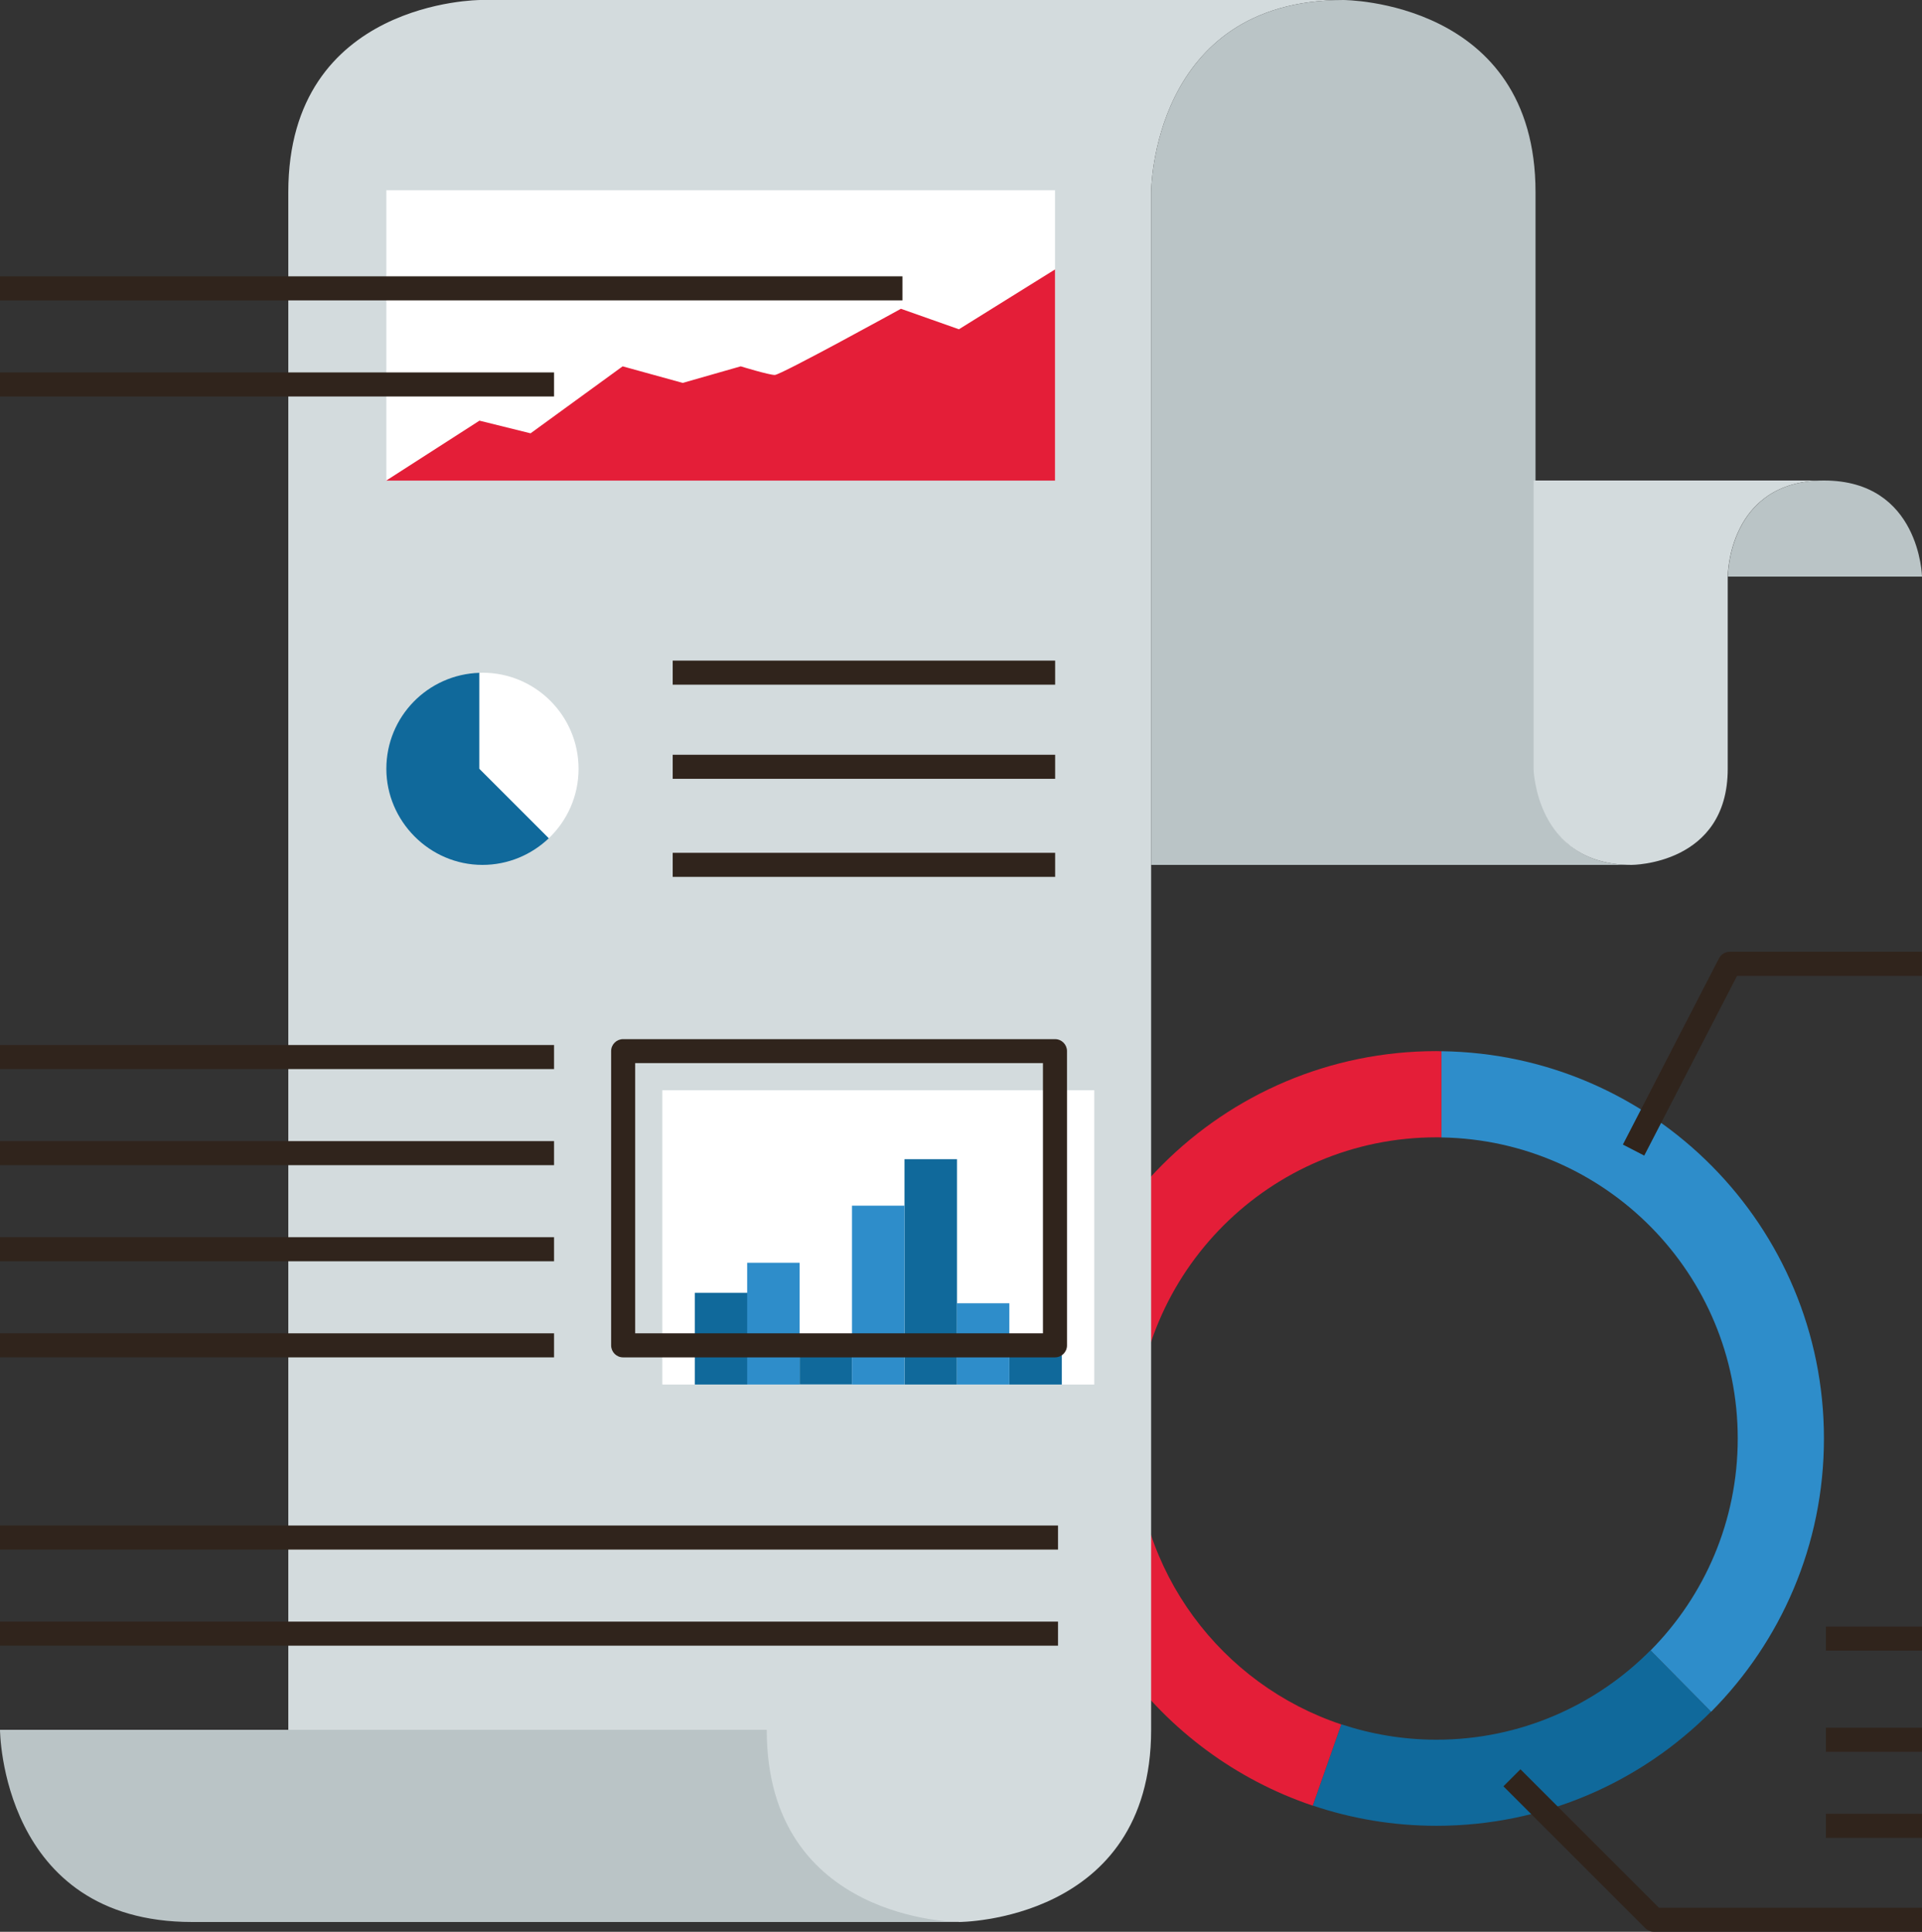
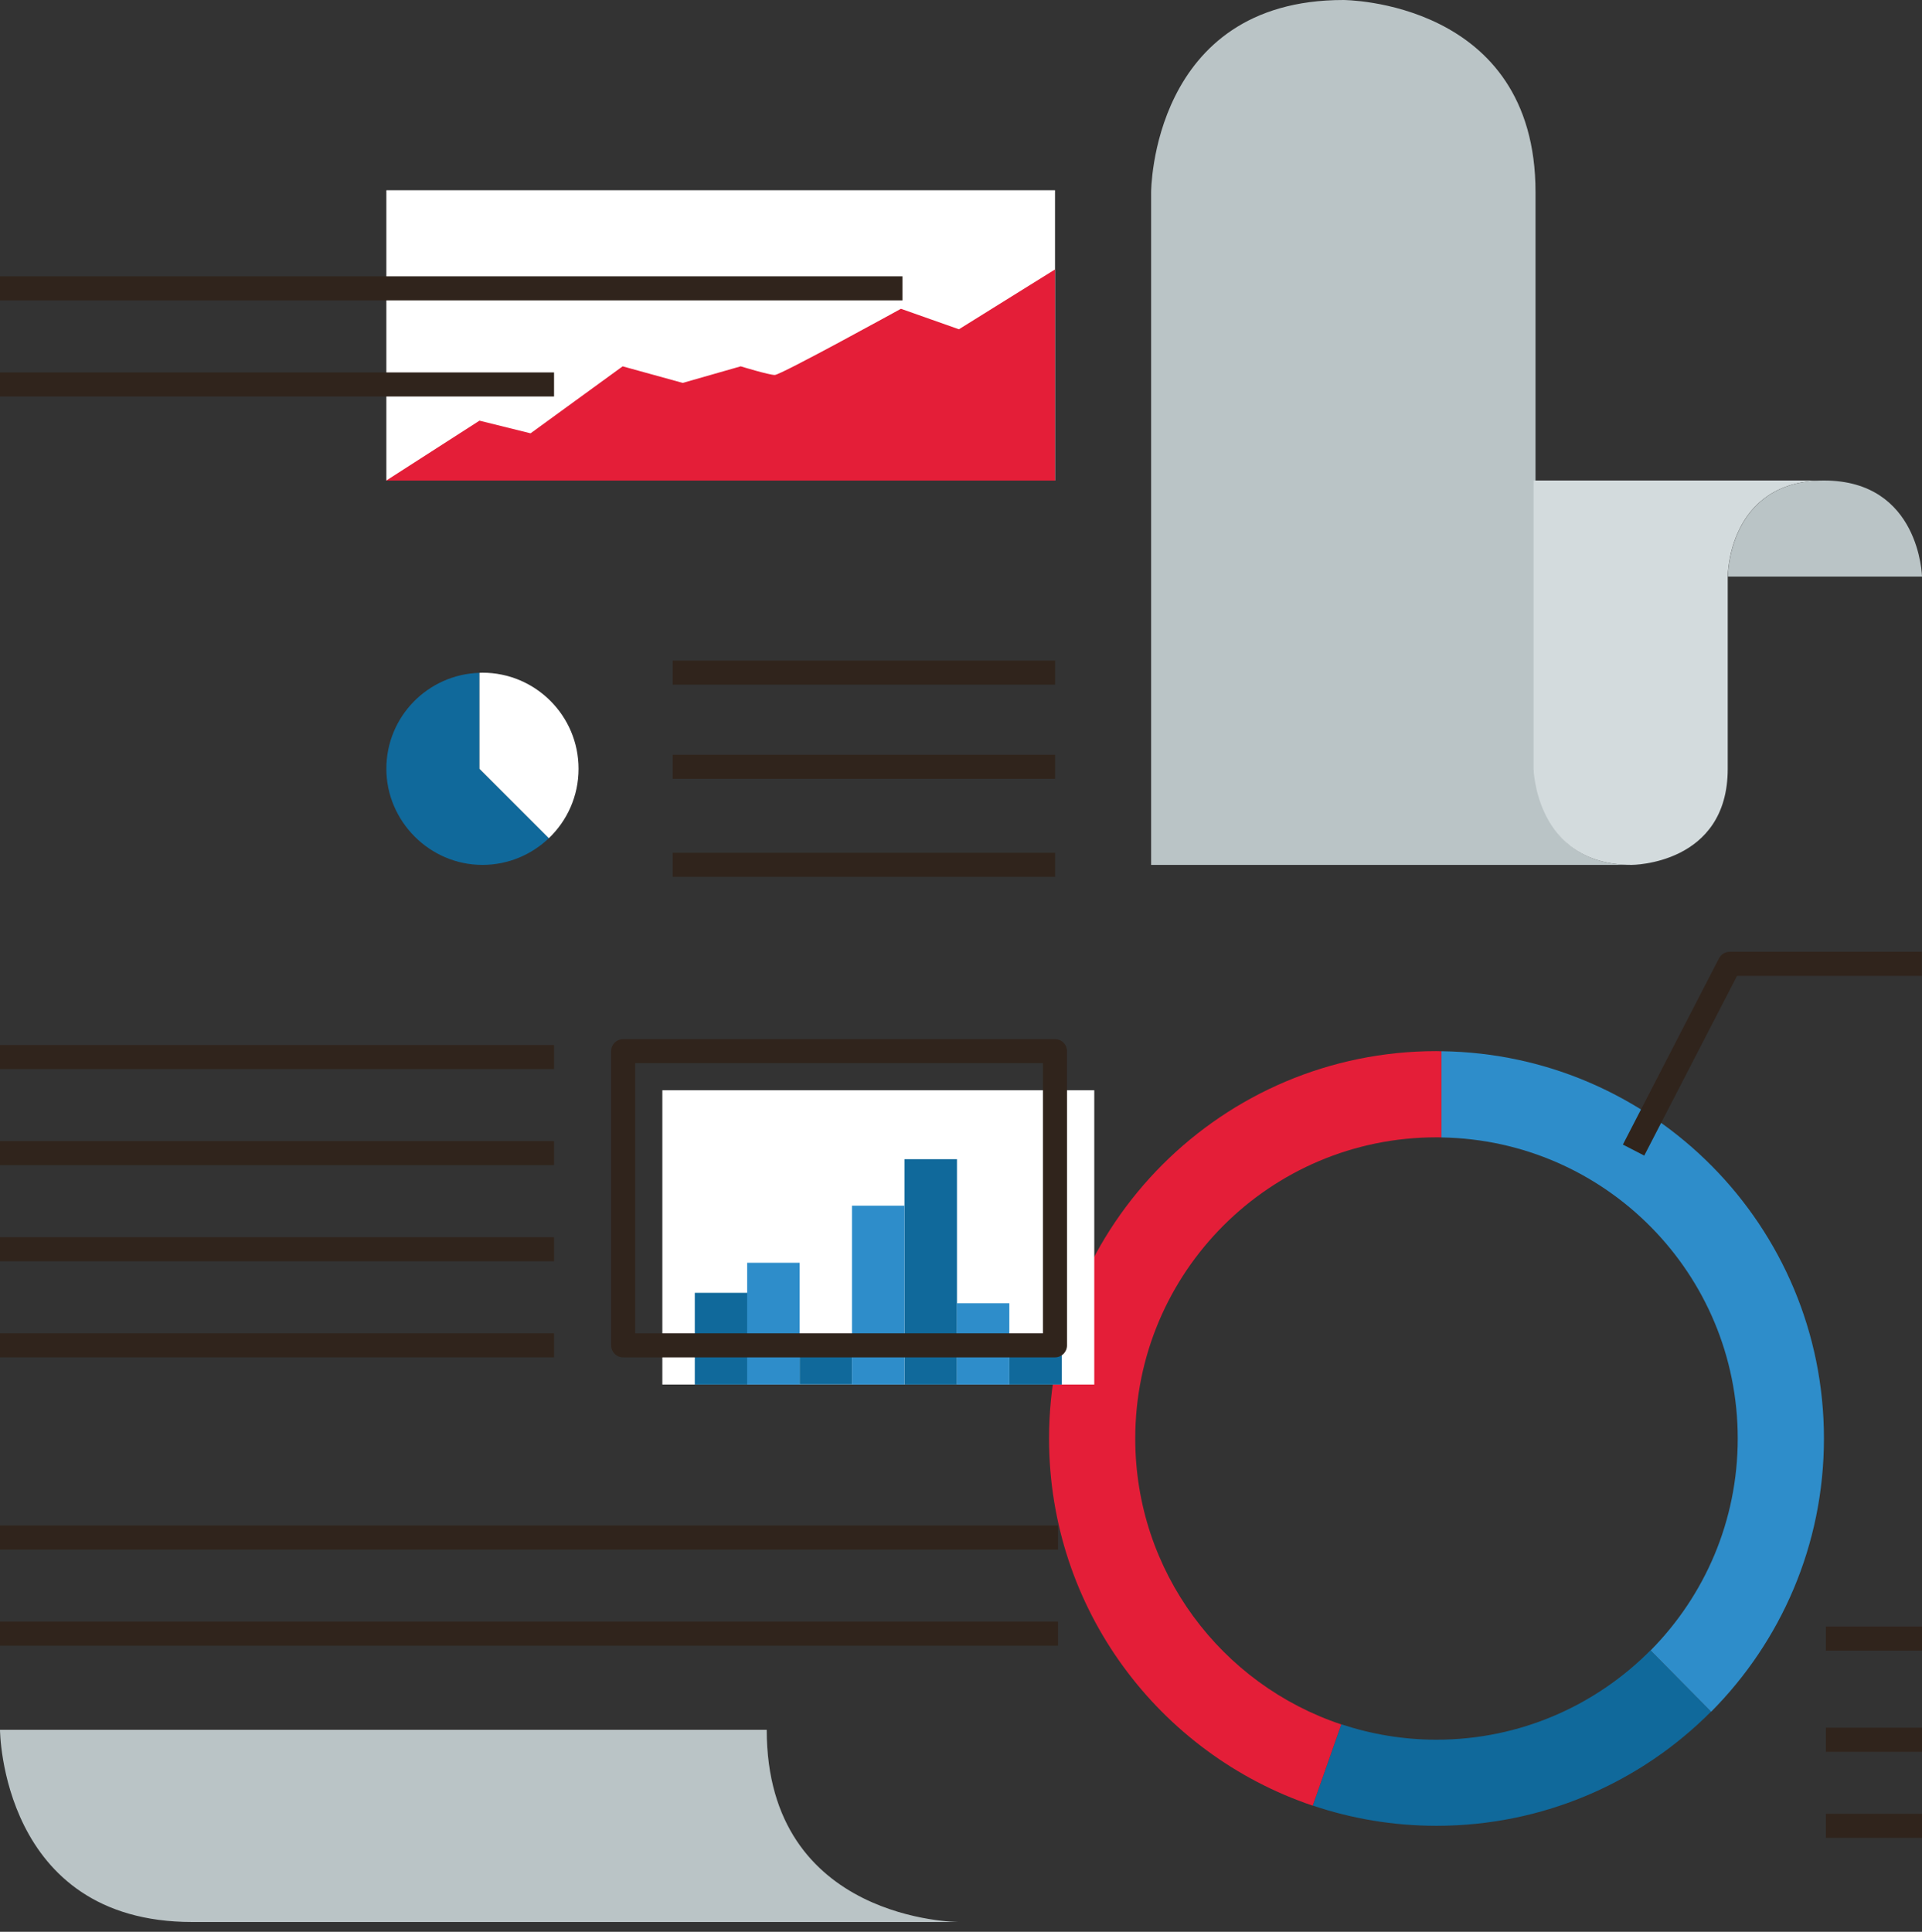
<svg xmlns="http://www.w3.org/2000/svg" id="Layer_1" data-name="Layer 1" viewBox="0 0 167 167.85">
  <rect x="0" y="0" width="167" height="167.85" fill="#333333" stroke="none" />
  <defs>
    <style>
      .cls-1 {
        fill: #fff;
      }

      .cls-2 {
        fill: #bac4c6;
      }

      .cls-3 {
        fill: #d3dbdd;
      }

      .cls-4 {
        fill: #e41e38;
      }

      .cls-5 {
        fill: #10699b;
      }

      .cls-6 {
        fill: #30241c;
      }

      .cls-7 {
        fill: #2e8dca;
      }
    </style>
  </defs>
  <path class="cls-5" d="M124.81,151.16c-2.89,0-5.67-.48-8.27-1.34l-2.48,7.06c3.38,1.14,6.99,1.76,10.75,1.76,9.33,0,17.77-3.8,23.86-9.92l-5.26-5.33c-4.74,4.79-11.33,7.77-18.6,7.77Z" />
  <path class="cls-4" d="M98.64,124.99c0-14.46,11.72-26.17,26.17-26.17,.15,0,.29,0,.43,.01v-7.49c-.15,0-.29-.01-.43-.01-18.59,0-33.66,15.07-33.66,33.66,0,14.83,9.59,27.41,22.91,31.9l2.48-7.06c-10.4-3.46-17.9-13.27-17.9-24.83Z" />
  <path class="cls-7" d="M125.25,91.34v7.49c14.25,.23,25.74,11.85,25.74,26.16,0,7.18-2.89,13.68-7.57,18.41l5.26,5.33c6.05-6.09,9.8-14.47,9.8-23.74,0-18.44-14.84-33.42-33.23-33.65Z" />
-   <path class="cls-3" d="M83.32,167s16.7,0,16.7-16.7V16.7S100.02,0,116.72,0H41.75S25.05,0,25.05,16.7V166.99h58.27Z" />
  <path class="cls-2" d="M0,150.3s.07,16.7,16.7,16.7H83.32s-16.7,0-16.7-16.7H0Z" />
  <path class="cls-2" d="M116.72,0s16.7,0,16.7,16.7v50.1s0,8.35,8.35,8.35h-41.75V16.7S100.02,0,116.72,0Z" />
  <path class="cls-3" d="M141.77,75.15s8.35,0,8.35-8.35v-16.7s0-8.35,8.35-8.35h-25.22v25.05s.17,8.35,8.52,8.35Z" />
  <path class="cls-2" d="M167,50.1s-.17-8.35-8.52-8.35-8.35,8.35-8.35,8.35h16.87Z" />
  <rect class="cls-1" x="33.57" y="16.53" width="58.1" height="25.22" />
  <path class="cls-4" d="M33.57,41.75l8.09-5.2,4.44,1.1,8-5.82,5.22,1.44,5.04-1.44s2.44,.75,2.96,.75,10.96-5.75,10.96-5.75l5.04,1.78,8.35-5.2v18.35H33.57Z" />
  <path class="cls-5" d="M41.66,58.46c-4.49,.14-8.09,3.81-8.09,8.34s3.74,8.35,8.35,8.35c2.24,0,4.27-.89,5.77-2.32l-6.03-6.03v-8.34Z" />
  <path class="cls-1" d="M50.27,66.8c0-4.61-3.74-8.35-8.35-8.35-.09,0-.17,.01-.26,.01v8.34l6.03,6.03c1.59-1.52,2.58-3.66,2.58-6.03Z" />
  <rect class="cls-6" x="58.45" y="57.4" width="33.23" height="2.09" />
  <rect class="cls-6" y="24.01" width="78.41" height="2.09" />
  <rect class="cls-6" y="32.36" width="48.14" height="2.09" />
  <rect class="cls-6" y="90.8" width="48.14" height="2.09" />
  <rect class="cls-6" y="99.15" width="48.14" height="2.09" />
  <rect class="cls-6" y="107.5" width="48.14" height="2.09" />
  <rect class="cls-6" y="115.85" width="48.14" height="2.09" />
  <rect class="cls-6" y="132.55" width="91.93" height="2.09" />
  <rect class="cls-6" y="140.9" width="91.93" height="2.09" />
  <rect class="cls-6" x="58.45" y="65.58" width="33.23" height="2.09" />
  <rect class="cls-6" x="58.45" y="74.1" width="33.23" height="2.09" />
  <rect class="cls-1" x="57.55" y="94.73" width="37.53" height="25.57" />
  <g>
    <rect class="cls-5" x="60.37" y="112.33" width="4.56" height="7.97" />
    <rect class="cls-5" x="69.48" y="116.31" width="4.56" height="3.98" />
    <rect class="cls-5" x="78.59" y="100.72" width="4.56" height="19.58" />
    <rect class="cls-7" x="64.92" y="109.72" width="4.56" height="10.58" />
    <rect class="cls-7" x="74.03" y="104.76" width="4.56" height="15.54" />
    <rect class="cls-7" x="83.14" y="113.24" width="4.56" height="7.06" />
    <rect class="cls-5" x="87.7" y="117.42" width="4.56" height="2.88" />
  </g>
  <path class="cls-6" d="M91.67,117.94H54.14c-.58,0-1.04-.47-1.04-1.04v-25.57c0-.58,.47-1.04,1.04-1.04h37.53c.58,0,1.04,.47,1.04,1.04v25.57c0,.58-.47,1.04-1.04,1.04Zm-36.49-2.09h35.44v-23.48H55.19v23.48Z" />
  <path class="cls-6" d="M142.87,100.41l-1.86-.96,8.35-16.18c.18-.35,.54-.57,.93-.57h16.7v2.09h-16.06l-8.06,15.61Z" />
-   <path class="cls-6" d="M167,167.85h-23.3c-.28,0-.54-.11-.74-.31l-12.33-12.33,1.48-1.48,12.03,12.03h22.86v2.09Z" />
  <rect class="cls-6" x="158.65" y="157.6" width="8.35" height="2.09" />
  <rect class="cls-6" x="158.65" y="150.12" width="8.35" height="2.09" />
  <rect class="cls-6" x="158.65" y="141.33" width="8.35" height="2.09" />
</svg>